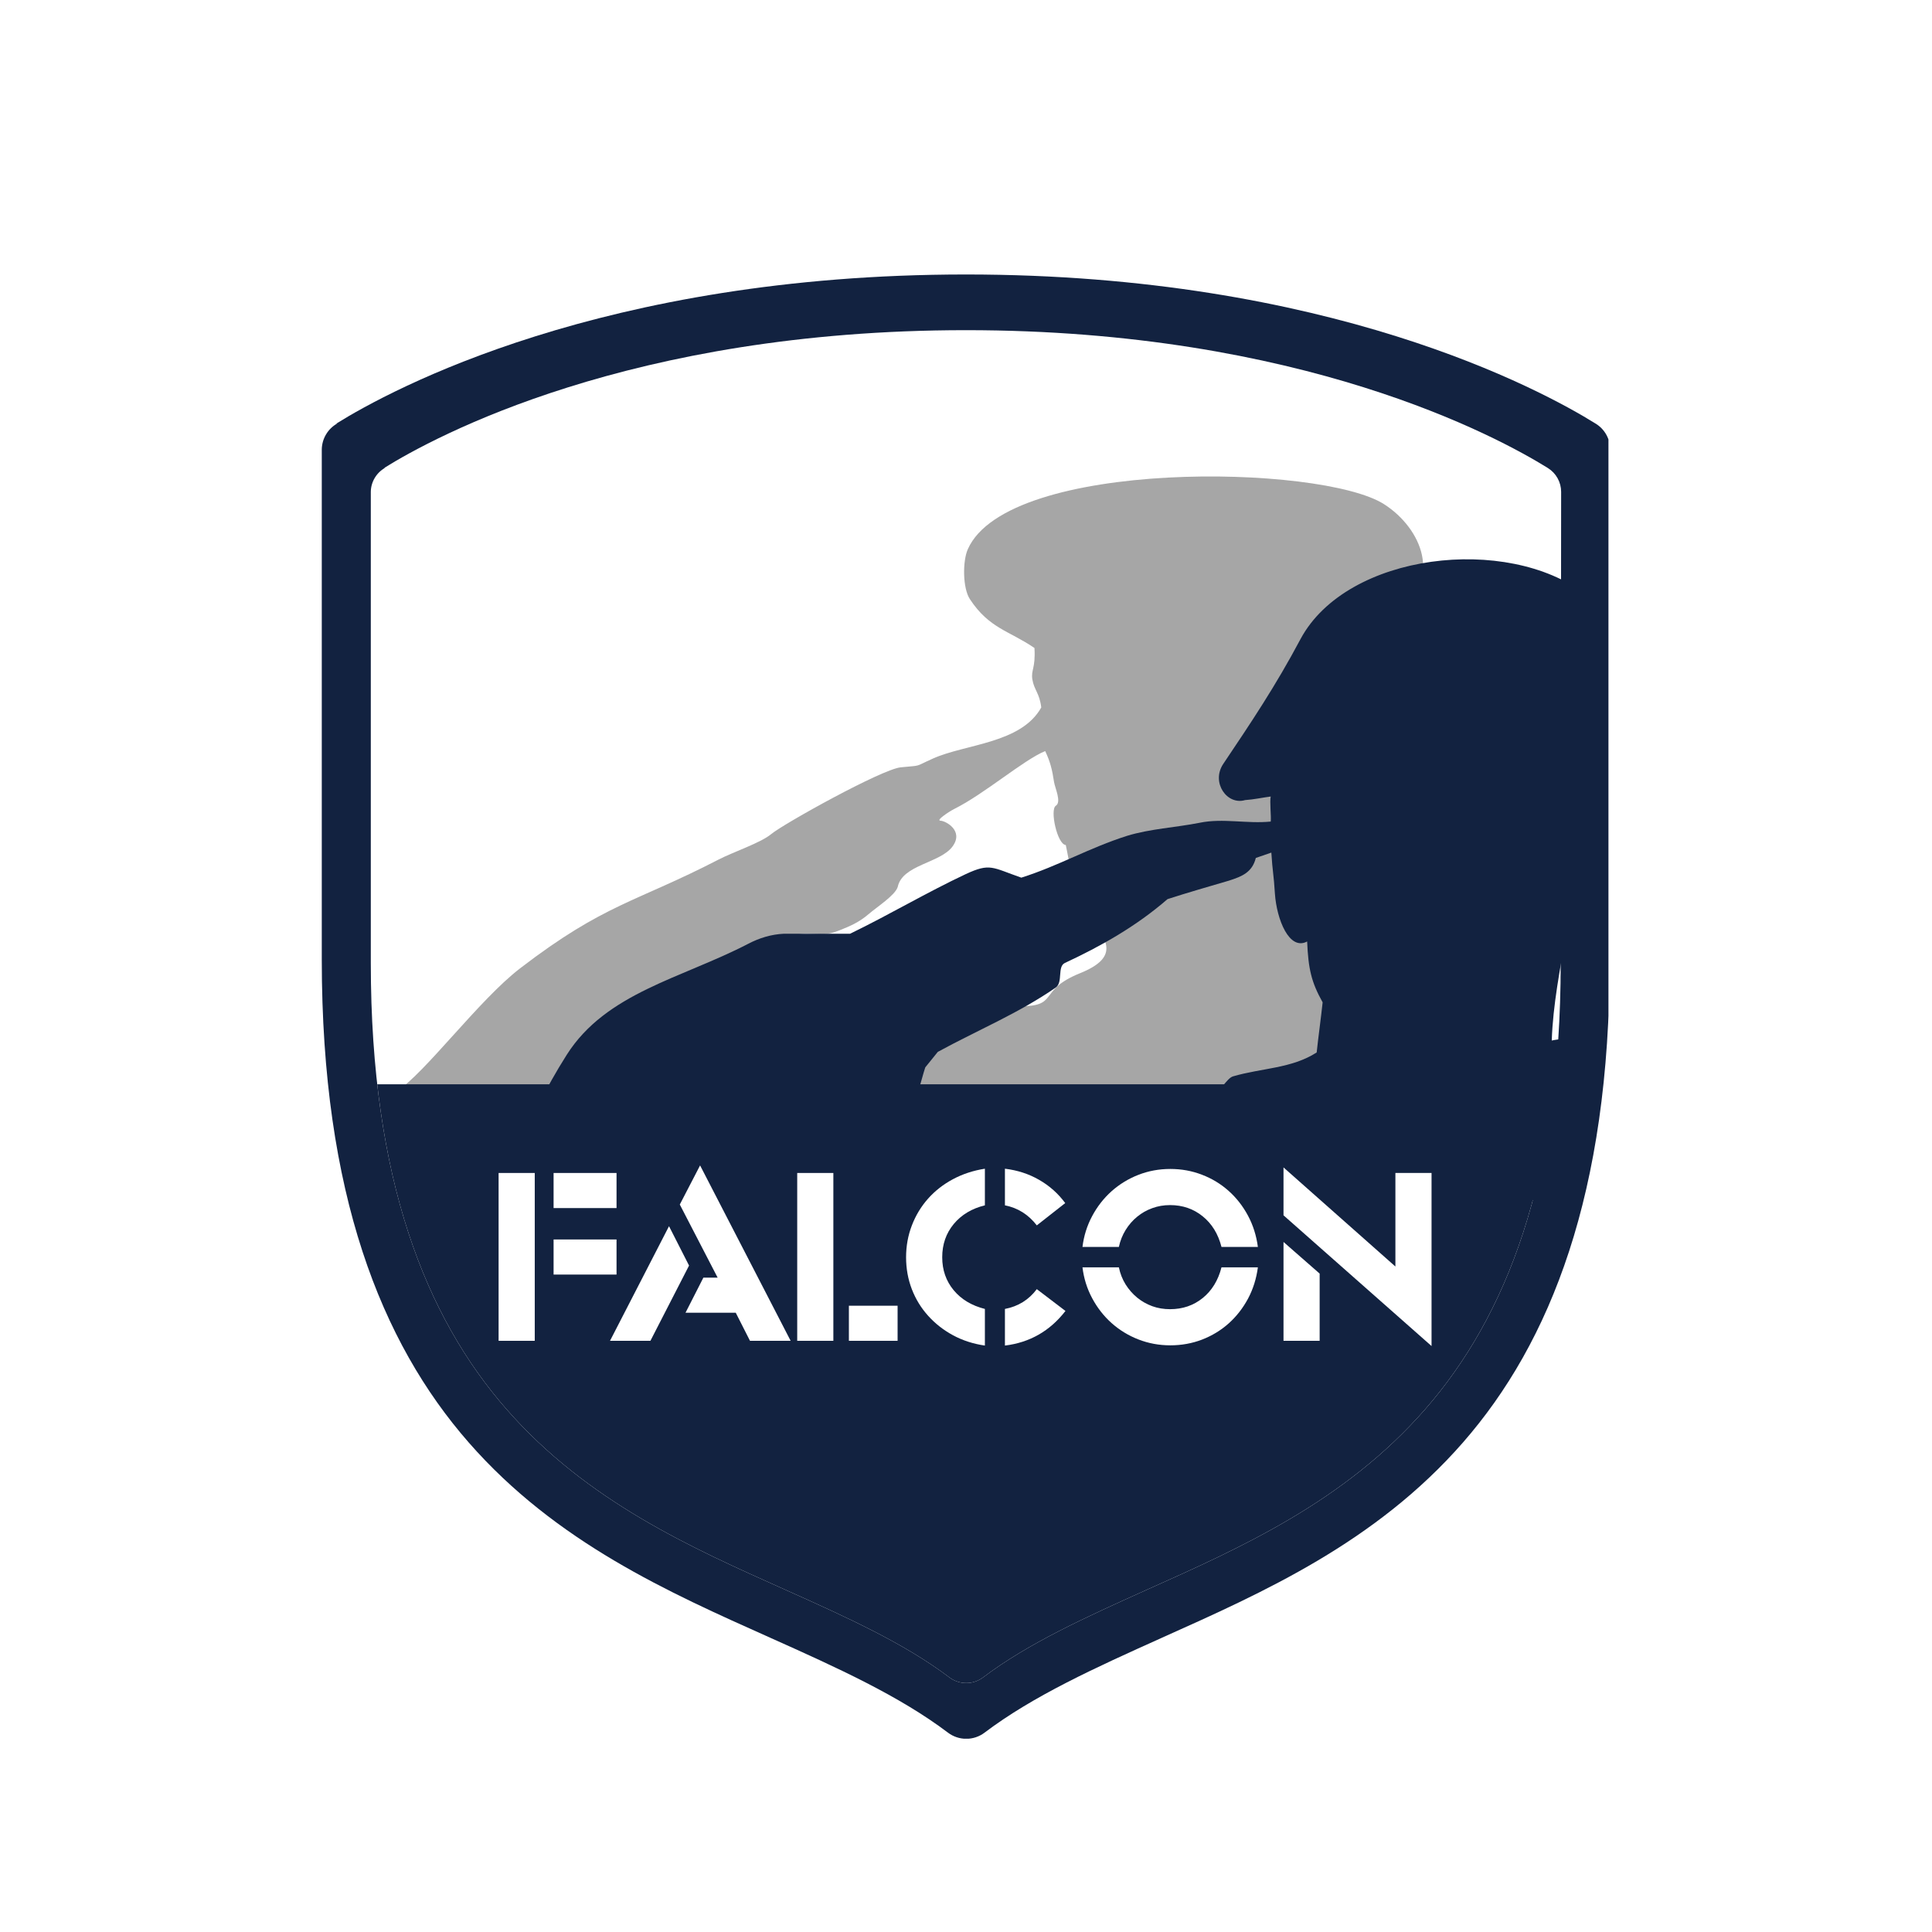
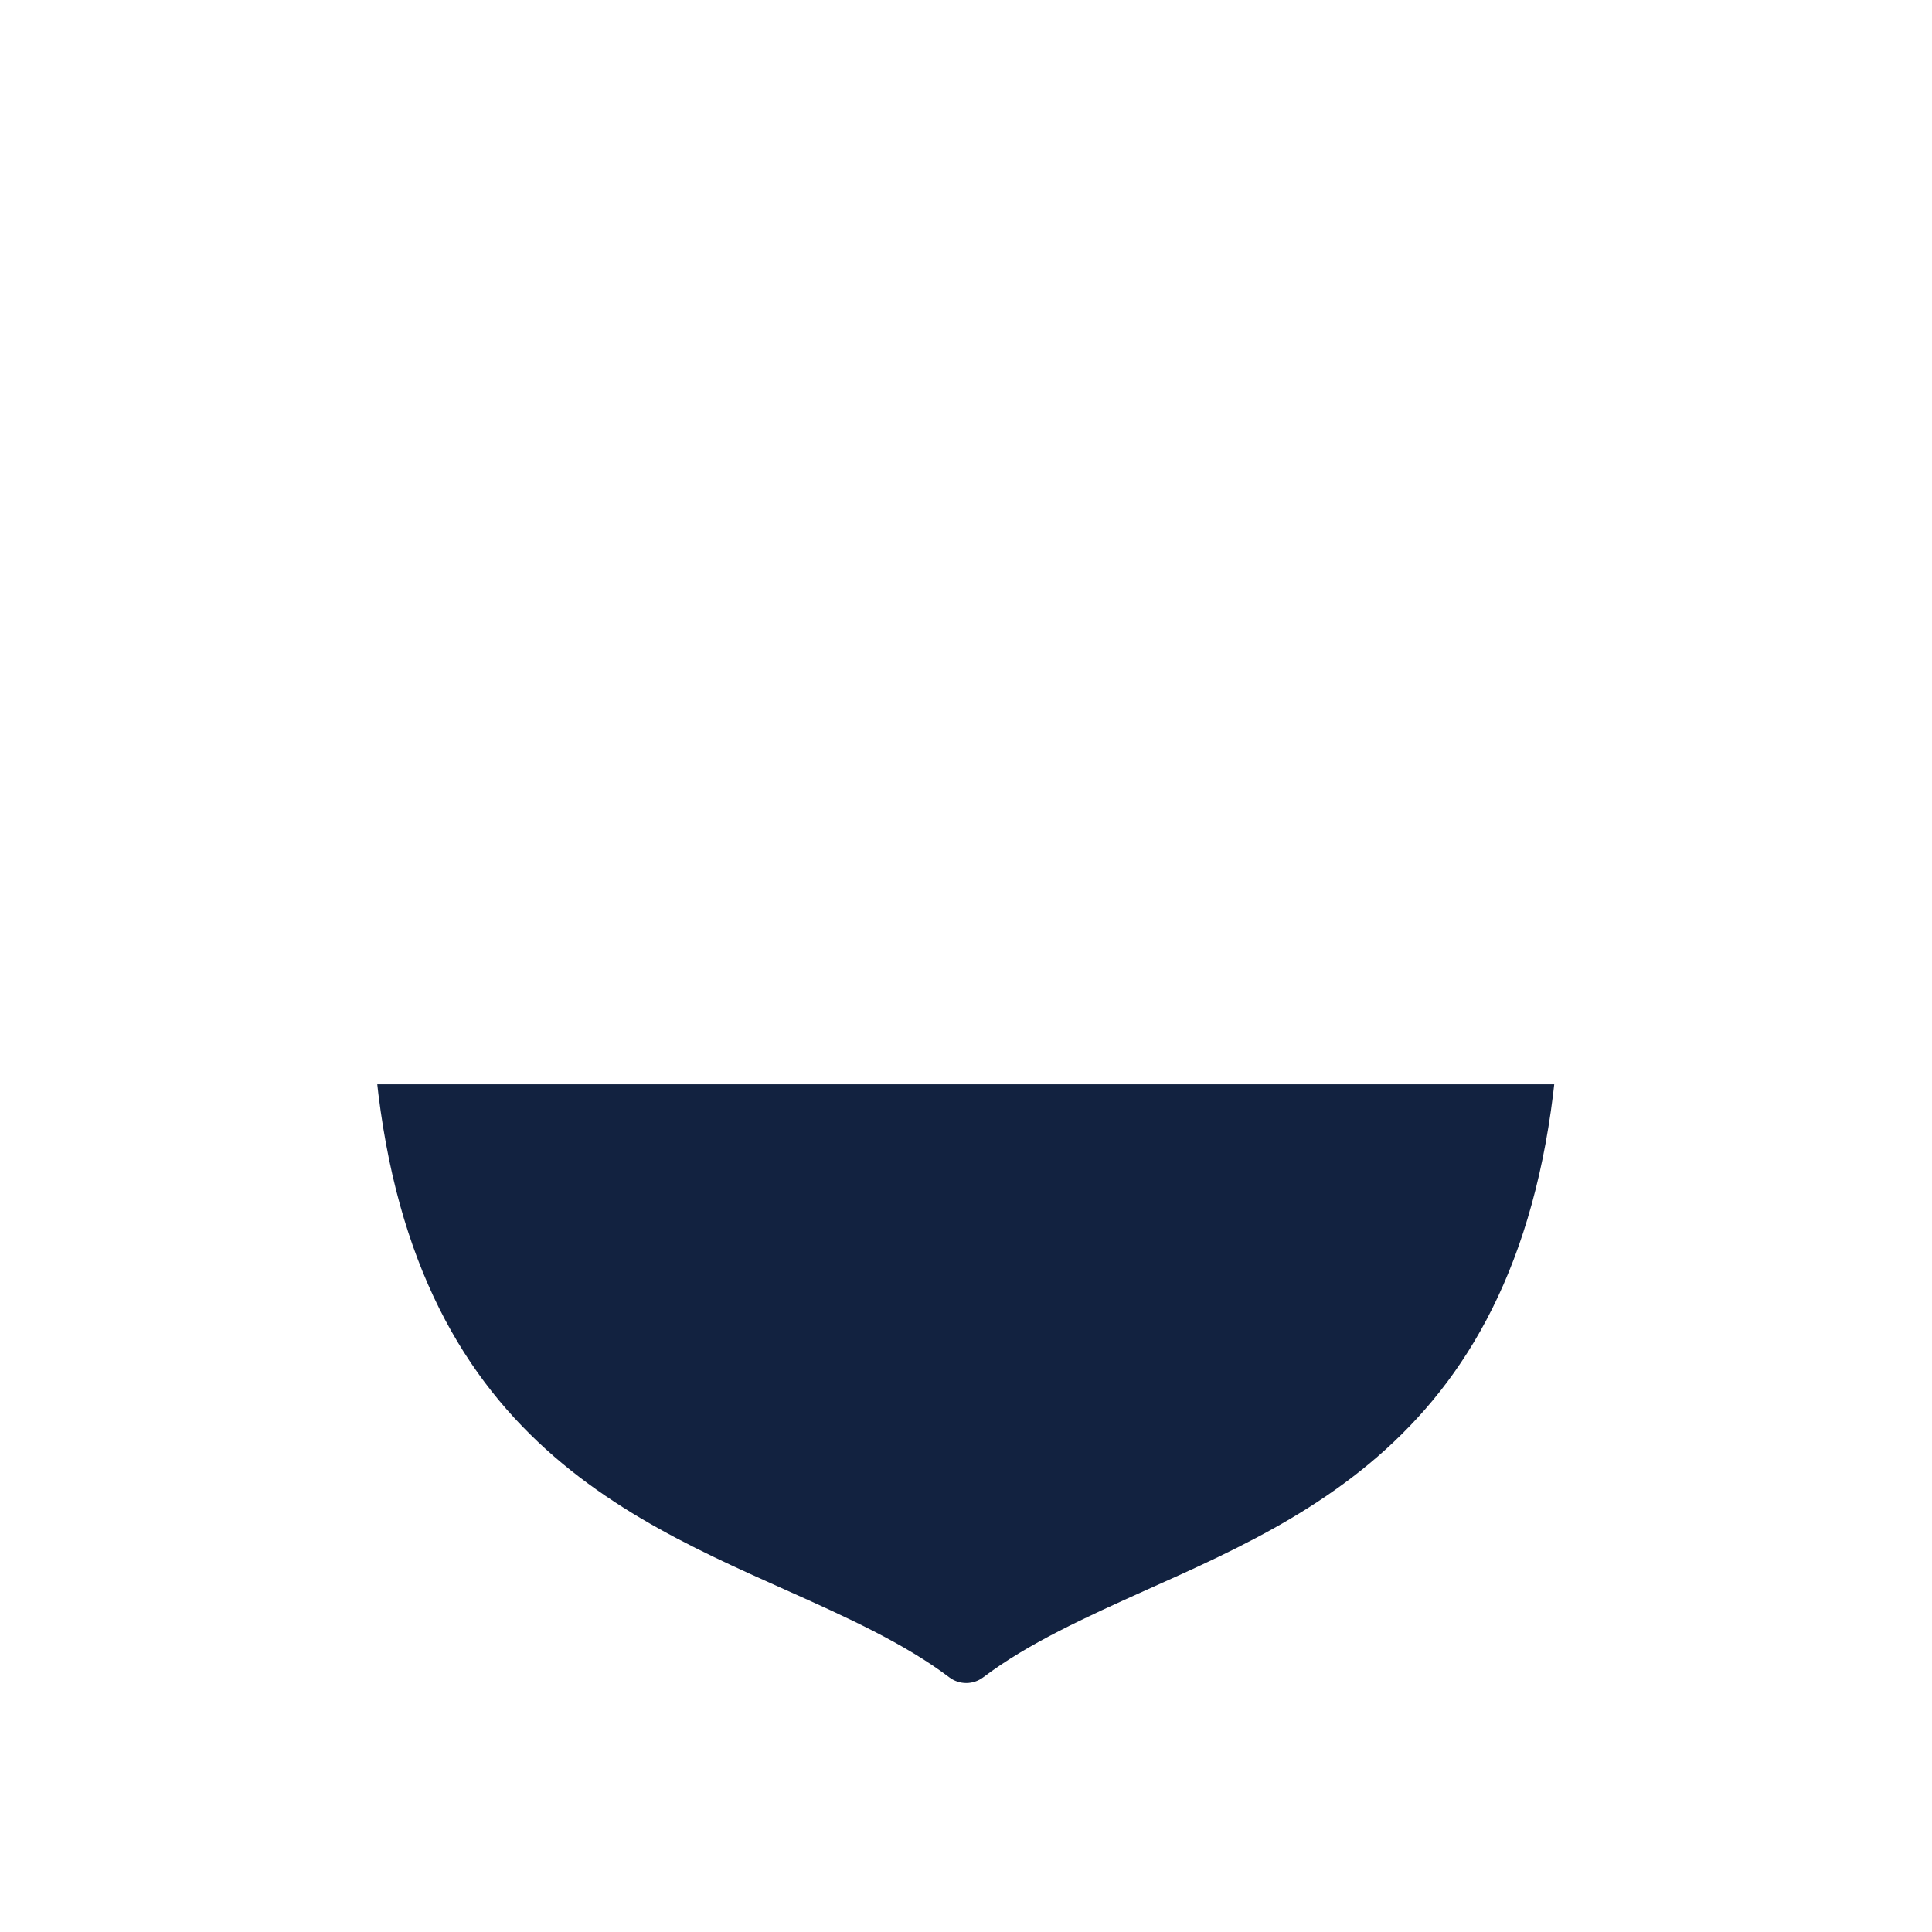
<svg xmlns="http://www.w3.org/2000/svg" width="500" zoomAndPan="magnify" viewBox="0 0 375 375" height="500" preserveAspectRatio="xMidYMid meet" version="1.0">
  <defs>
    <g />
    <clipPath id="0d3a32339b">
      <path d="M 0.457 0.277 L 250.199 0.277 L 250.199 284.48 L 0.457 284.48 Z M 0.457 0.277 " clip-rule="nonzero" />
    </clipPath>
    <clipPath id="064bc11acb">
      <path d="M 9.973 11.086 L 241.016 11.086 L 241.016 273.676 L 9.973 273.676 Z M 9.973 11.086 " clip-rule="nonzero" />
    </clipPath>
    <clipPath id="90f1e28d09">
      <path d="M 16.824 39.48 L 221.363 39.48 L 221.363 163.285 L 16.824 163.285 Z M 16.824 39.48 " clip-rule="nonzero" />
    </clipPath>
    <clipPath id="392d8d1597">
-       <path d="M 38 55 L 243.605 55 L 243.605 179.938 L 38 179.938 Z M 38 55 " clip-rule="nonzero" />
-     </clipPath>
+       </clipPath>
    <clipPath id="4751e2392c">
      <path d="M 9.973 157.457 L 240.332 157.457 L 240.332 273.676 L 9.973 273.676 Z M 9.973 157.457 " clip-rule="nonzero" />
    </clipPath>
    <clipPath id="d8fc37ba42">
-       <rect x="0" width="189" y="0" height="59" />
-     </clipPath>
+       </clipPath>
    <clipPath id="c4f705b259">
      <rect x="0" width="309" y="0" height="288" />
    </clipPath>
  </defs>
  <rect x="-37.5" width="450" fill="#ffffff" y="-37.5" height="450" fill-opacity="1" />
  <rect x="-37.5" width="450" fill="#ffffff" y="-37.5" height="450" fill-opacity="1" />
  <g transform="matrix(1, 0, 0, 1, 62, 53)">
    <g clip-path="url(#c4f705b259)">
      <g clip-path="url(#0d3a32339b)">
-         <path fill="#122240" d="M 125.48 0.277 L 125.492 0.277 C 55.008 0.277 13.852 22.621 3.227 29.254 L 3.492 29.18 C 2.586 29.68 1.824 30.414 1.293 31.305 C 0.758 32.191 0.473 33.207 0.457 34.246 L 0.457 133.262 C 0.457 178.664 11.984 207.574 28.988 226.996 C 45.988 246.418 67.875 256.102 87.453 264.863 C 100.52 270.707 112.547 276.164 122.004 283.309 C 123.027 284.082 124.27 284.5 125.551 284.5 C 126.832 284.5 128.078 284.082 129.098 283.309 C 138.559 276.16 150.547 270.723 163.586 264.863 L 163.586 264.859 C 183.129 256.102 204.98 246.422 221.953 226.996 C 238.93 207.566 250.441 178.648 250.441 133.234 L 250.441 133.23 L 250.531 34.25 C 250.531 33.25 250.277 32.266 249.793 31.391 C 249.309 30.516 248.605 29.777 247.758 29.25 C 237.152 22.648 195.98 0.277 125.48 0.277 Z M 125.48 0.277 " fill-opacity="1" fill-rule="nonzero" />
-       </g>
+         </g>
      <g clip-path="url(#064bc11acb)">
        <path fill="#ffffff" d="M 125.48 11.086 L 125.488 11.086 C 60.371 11.086 22.348 31.727 12.531 37.855 L 12.777 37.785 C 11.938 38.25 11.238 38.93 10.746 39.75 C 10.25 40.574 9.984 41.512 9.973 42.469 L 9.973 133.949 C 9.973 175.895 20.621 202.605 36.332 220.551 C 52.039 238.492 72.262 247.438 90.348 255.535 C 102.422 260.934 113.531 265.973 122.27 272.578 C 123.215 273.289 124.363 273.676 125.547 273.676 C 126.73 273.676 127.879 273.289 128.824 272.578 C 137.562 265.973 148.641 260.949 160.684 255.531 C 178.742 247.441 198.93 238.5 214.613 220.551 C 230.297 202.598 240.93 175.879 240.93 133.922 L 241.016 42.473 C 241.016 41.551 240.781 40.641 240.332 39.832 C 239.883 39.023 239.238 38.344 238.453 37.852 C 228.652 31.754 190.617 11.086 125.48 11.086 Z M 125.48 11.086 " fill-opacity="1" fill-rule="nonzero" />
      </g>
      <g clip-path="url(#90f1e28d09)">
-         <path fill="#a6a6a6" d="M 38.98 134.93 C 30.93 141.098 20.465 155.371 14.91 158.891 C 12.605 162.766 4.23 169.758 5.227 175.777 C 5.883 179.738 14.535 186.898 18.035 188.66 C 36.336 197.848 67.359 197.105 89.207 202.785 C 99.586 205.484 97.777 203.59 100.629 210.566 C 103.055 216.508 105.898 222.672 108.574 228.508 C 110.801 233.359 113.891 244.121 112.383 249.238 L 277.758 249.238 C 278.035 243.887 275.547 239.184 276.809 233.176 C 278 227.508 278.461 223.094 276.555 217.578 C 269.535 197.273 270.645 185.742 257.754 166.863 C 255.848 164.066 254.988 164.535 255.16 160.566 C 255.277 157.859 255.301 155.961 253.449 153.809 C 250.402 150.273 221.184 140.559 215.977 138.758 L 202.211 134.848 C 198.344 132.949 197.633 127.129 196.953 123.102 C 196.594 120.977 197.066 116.559 197.121 114.133 C 197.312 105.148 201.012 109.266 203.77 102.562 C 204.914 101.457 206.547 90.078 203.168 87.969 C 201.711 87.059 200.461 88.316 200.035 87.715 C 199.695 87.23 199.699 79.715 199.875 78.828 C 200.164 77.336 201.047 76.152 201.191 74.457 C 201.32 72.961 200.977 71.738 201.355 69.156 C 203.109 68.004 206.48 67.012 209.234 65.238 C 217.977 59.598 214.039 49.598 206.656 44.871 C 194.469 37.062 133.68 35.992 125.855 53.594 C 124.816 55.934 124.852 61.168 126.254 63.293 C 130 69 133.938 69.445 138.789 72.777 C 139.023 76.789 138.078 77 138.383 78.887 C 138.711 80.914 139.762 81.488 140.109 84.316 C 136.199 91.328 125.426 91.387 119.074 94.238 C 115.293 95.934 117.105 95.508 112.824 95.938 C 109.164 96.305 90.098 106.887 87.656 108.922 C 85.652 110.59 80.32 112.367 77.477 113.84 C 61.375 122.164 55.355 122.367 38.98 134.93 Z M 144.867 111.016 L 145.105 112.18 C 145.867 116.289 147.215 121.977 149.824 125.418 C 152.965 129.555 155.215 132.836 147.652 135.891 C 139.156 139.32 143.82 142.387 135.637 142.324 C 129.051 142.273 124.234 141.289 118.957 141.207 C 116.68 141.172 108.141 141.102 106.156 143.926 C 102.43 149.949 105.375 147.383 97.613 149.73 C 92.027 151.422 86.086 153.699 80.406 155.52 C 75.988 156.453 75.953 154.668 72.695 155.137 C 70.137 155.512 61.82 158.676 65.707 153.207 C 70.953 145.832 86.605 127.977 94.672 128.199 C 97.426 128.277 98.301 128.648 101.043 127.539 C 102.902 126.789 104.691 126.078 106.68 124.363 C 108.188 123.062 111.75 120.773 112.246 119.156 C 113.141 114.836 120.465 114.559 122.871 111.32 C 125.152 108.25 121.551 106.328 120.559 106.301 C 119.562 106.277 122.191 104.543 123.23 104.012 C 129.066 101.109 136.742 94.453 140.871 92.785 C 141.844 94.844 142.219 96.324 142.59 98.789 C 142.766 99.934 144.082 102.68 142.938 103.391 C 141.738 104.137 143.215 110.922 144.867 111.016 " fill-opacity="1" fill-rule="evenodd" />
-       </g>
+         </g>
      <g clip-path="url(#392d8d1597)">
        <path fill="#122240" d="M 41.855 186.953 C 35.836 176.18 39.656 164.949 47.996 151.746 C 55.637 139.703 70.23 136.922 83.199 130.207 C 85.402 129.047 87.719 128.352 90.148 128.238 C 94.316 128.238 98.719 128.238 103.004 128.238 C 110.648 124.531 117.828 120.246 125.469 116.656 C 130.219 114.457 130.566 115.383 136.242 117.352 C 143.535 115.035 149.441 111.559 156.738 109.242 C 161.254 107.855 166.234 107.621 170.867 106.695 C 175.383 105.77 180.016 106.93 184.648 106.465 C 184.766 105.539 184.418 102.527 184.648 101.602 C 182.91 101.832 181.406 102.18 179.668 102.297 C 176.195 103.336 173.066 98.938 175.383 95.348 C 180.828 87.242 185.574 80.176 190.438 71.027 C 199.473 54.234 230.625 50.762 245.68 62.34 C 249.965 66.277 252.051 70.102 253.207 75.195 C 254.133 79.02 252.281 82.145 248.113 81.797 C 247.879 82.375 248.461 92.105 248.461 93.379 C 248.461 98.242 247.996 102.297 247.996 107.16 C 252.629 104.727 249.965 115.73 249.734 116.773 C 248.344 122.445 245.219 128.816 241.973 128.352 C 240.816 135.07 239.426 142.02 239.195 148.965 C 239.656 148.852 240.586 148.734 241.395 148.617 C 244.871 148.156 243.711 151.863 246.723 155.801 C 249.5 159.273 258.883 163.676 263.516 166.918 C 264.441 167.266 264.441 169.348 265.25 169.695 C 298.953 183.711 306.133 208.145 307.406 239.18 C 307.637 245.32 309.375 283.77 308.332 287.125 C 251.934 286.43 187.777 285.852 131.262 285.156 C 128.48 276.355 127.207 256.207 124.43 247.402 C 123.387 244.047 121.07 240.688 120.027 237.328 C 114.469 232.465 100.109 225.516 84.359 217.871 C 67.219 209.766 49.27 200.152 41.855 186.953 Z M 124.43 162.168 C 140.875 156.727 156.625 159.043 173.414 159.156 C 174.805 159.156 176.078 156.262 177.352 155.914 C 182.91 154.293 188.703 154.41 193.566 151.281 C 193.914 148.039 194.375 144.797 194.723 141.555 C 192.523 137.617 191.945 135.07 191.715 129.742 C 188.238 131.594 185.809 125.457 185.461 120.477 C 185.227 116.656 184.996 116.191 184.766 112.488 C 183.723 112.836 182.797 113.18 181.754 113.527 C 181.059 116.309 179.09 117.117 176.543 117.93 C 172.605 119.086 168.551 120.246 164.613 121.52 C 158.477 126.848 151.645 130.668 144.695 133.91 C 143.188 134.605 144.348 137.617 142.957 138.66 C 135.777 143.641 127.672 146.996 120.027 151.168 C 119.219 152.211 118.406 153.137 117.594 154.18 C 117.133 155.566 116.785 157.074 116.32 158.461 C 120.145 159.156 122.922 160.316 124.43 162.168 Z M 124.43 162.168 " fill-opacity="1" fill-rule="evenodd" />
      </g>
      <g clip-path="url(#4751e2392c)">
        <path fill="#122240" d="M 125.48 11.086 L 125.488 11.086 C 60.371 11.086 22.348 31.727 12.531 37.855 L 12.777 37.785 C 11.938 38.25 11.238 38.93 10.746 39.75 C 10.25 40.574 9.984 41.512 9.973 42.469 L 9.973 133.949 C 9.973 175.895 20.621 202.605 36.332 220.551 C 52.039 238.492 72.262 247.438 90.348 255.535 C 102.422 260.934 113.531 265.973 122.27 272.578 C 123.215 273.289 124.363 273.676 125.547 273.676 C 126.73 273.676 127.879 273.289 128.824 272.578 C 137.562 265.973 148.641 260.949 160.684 255.531 C 178.742 247.441 198.93 238.5 214.613 220.551 C 230.297 202.598 240.93 175.879 240.93 133.922 L 241.016 42.473 C 241.016 41.551 240.781 40.641 240.332 39.832 C 239.883 39.023 239.238 38.344 238.453 37.852 C 228.652 31.754 190.617 11.086 125.48 11.086 Z M 125.48 11.086 " fill-opacity="1" fill-rule="nonzero" />
      </g>
      <g transform="matrix(1, 0, 0, 1, 31, 163)">
        <g clip-path="url(#d8fc37ba42)">
          <g fill="#ffffff" fill-opacity="1">
            <g transform="translate(0.857, 44.252)">
              <g>
-                 <path d="M 2.922 -32.578 L 9.938 -32.578 L 9.938 0 L 2.922 0 Z M 13.594 -19.672 L 25.812 -19.672 L 25.812 -12.859 L 13.594 -12.859 Z M 13.594 -32.578 L 25.812 -32.578 L 25.812 -25.766 L 13.594 -25.766 Z M 13.594 -32.578 " />
+                 <path d="M 2.922 -32.578 L 9.938 -32.578 L 9.938 0 L 2.922 0 Z M 13.594 -19.672 L 25.812 -19.672 L 13.594 -12.859 Z M 13.594 -32.578 L 25.812 -32.578 L 25.812 -25.766 L 13.594 -25.766 Z M 13.594 -32.578 " />
              </g>
            </g>
          </g>
          <g fill="#ffffff" fill-opacity="1">
            <g transform="translate(27.839, 44.252)">
              <g>
                <path d="M 9.016 -22.25 L 12.906 -14.609 L 5.406 0 L -2.438 0 Z M 21.969 -5.453 L 12.219 -5.453 L 15.688 -12.266 L 18.453 -12.266 L 11.109 -26.453 L 15.047 -34.047 L 32.625 0 L 24.734 0 Z M 21.969 -5.453 " />
              </g>
            </g>
          </g>
          <g fill="#ffffff" fill-opacity="1">
            <g transform="translate(58.473, 44.252)">
              <g>
-                 <path d="M 3.266 -32.578 L 10.281 -32.578 L 10.281 0 L 3.266 0 Z M 13.297 -6.812 L 22.75 -6.812 L 22.75 0 L 13.297 0 Z M 13.297 -6.812 " />
-               </g>
+                 </g>
            </g>
          </g>
          <g fill="#ffffff" fill-opacity="1">
            <g transform="translate(81.072, 44.252)">
              <g>
                <path d="M 17.094 0.922 C 14.852 0.598 12.801 -0.062 10.938 -1.062 C 9.07 -2.07 7.457 -3.332 6.094 -4.844 C 4.727 -6.352 3.672 -8.07 2.922 -10 C 2.172 -11.938 1.797 -14.008 1.797 -16.219 C 1.797 -18.395 2.172 -20.457 2.922 -22.406 C 3.672 -24.352 4.719 -26.082 6.062 -27.594 C 7.406 -29.102 9.008 -30.359 10.875 -31.359 C 12.75 -32.367 14.82 -33.051 17.094 -33.406 L 17.094 -26.297 C 14.562 -25.68 12.547 -24.473 11.047 -22.672 C 9.555 -20.867 8.812 -18.719 8.812 -16.219 C 8.812 -13.75 9.551 -11.617 11.031 -9.828 C 12.508 -8.047 14.531 -6.832 17.094 -6.188 Z M 20.984 -6.188 C 23.555 -6.676 25.617 -7.957 27.172 -10.031 L 32.734 -5.797 C 29.711 -1.898 25.797 0.336 20.984 0.922 Z M 20.984 -33.406 C 23.422 -33.113 25.641 -32.391 27.641 -31.234 C 29.641 -30.086 31.32 -28.586 32.688 -26.734 L 27.172 -22.406 C 25.547 -24.508 23.484 -25.805 20.984 -26.297 Z M 20.984 -33.406 " />
              </g>
            </g>
          </g>
          <g fill="#ffffff" fill-opacity="1">
            <g transform="translate(115.311, 44.252)">
              <g>
                <path d="M 8.859 -14.266 C 9.117 -13.035 9.555 -11.926 10.172 -10.938 C 10.797 -9.945 11.547 -9.094 12.422 -8.375 C 13.297 -7.664 14.27 -7.113 15.344 -6.719 C 16.414 -6.332 17.566 -6.141 18.797 -6.141 C 21.234 -6.141 23.344 -6.859 25.125 -8.297 C 26.914 -9.742 28.133 -11.734 28.781 -14.266 L 35.844 -14.266 C 35.551 -12.055 34.91 -10.023 33.922 -8.172 C 32.93 -6.328 31.68 -4.727 30.172 -3.375 C 28.66 -2.031 26.938 -0.984 25 -0.234 C 23.07 0.504 21.02 0.875 18.844 0.875 C 16.664 0.875 14.602 0.492 12.656 -0.266 C 10.707 -1.023 8.969 -2.086 7.438 -3.453 C 5.914 -4.816 4.66 -6.426 3.672 -8.281 C 2.68 -10.133 2.055 -12.129 1.797 -14.266 Z M 1.797 -18.219 C 2.055 -20.352 2.68 -22.348 3.672 -24.203 C 4.66 -26.055 5.914 -27.664 7.438 -29.031 C 8.969 -30.395 10.707 -31.457 12.656 -32.219 C 14.602 -32.977 16.664 -33.359 18.844 -33.359 C 21.02 -33.359 23.07 -32.984 25 -32.234 C 26.938 -31.492 28.66 -30.445 30.172 -29.094 C 31.68 -27.75 32.93 -26.148 33.922 -24.297 C 34.91 -22.453 35.551 -20.426 35.844 -18.219 L 28.781 -18.219 C 28.133 -20.75 26.914 -22.734 25.125 -24.172 C 23.344 -25.617 21.234 -26.344 18.797 -26.344 C 17.566 -26.344 16.414 -26.145 15.344 -25.75 C 14.27 -25.363 13.297 -24.812 12.422 -24.094 C 11.547 -23.383 10.797 -22.523 10.172 -21.516 C 9.555 -20.516 9.117 -19.414 8.859 -18.219 Z M 1.797 -18.219 " />
              </g>
            </g>
          </g>
          <g fill="#ffffff" fill-opacity="1">
            <g transform="translate(152.862, 44.252)">
              <g>
                <path d="M 3.266 -19.188 L 10.281 -13.047 L 10.281 0 L 3.266 0 Z M 3.266 -24.359 L 3.266 -33.656 L 24.984 -14.422 L 24.984 -32.578 L 32 -32.578 L 32 1.016 Z M 3.266 -24.359 " />
              </g>
            </g>
          </g>
        </g>
      </g>
    </g>
  </g>
</svg>